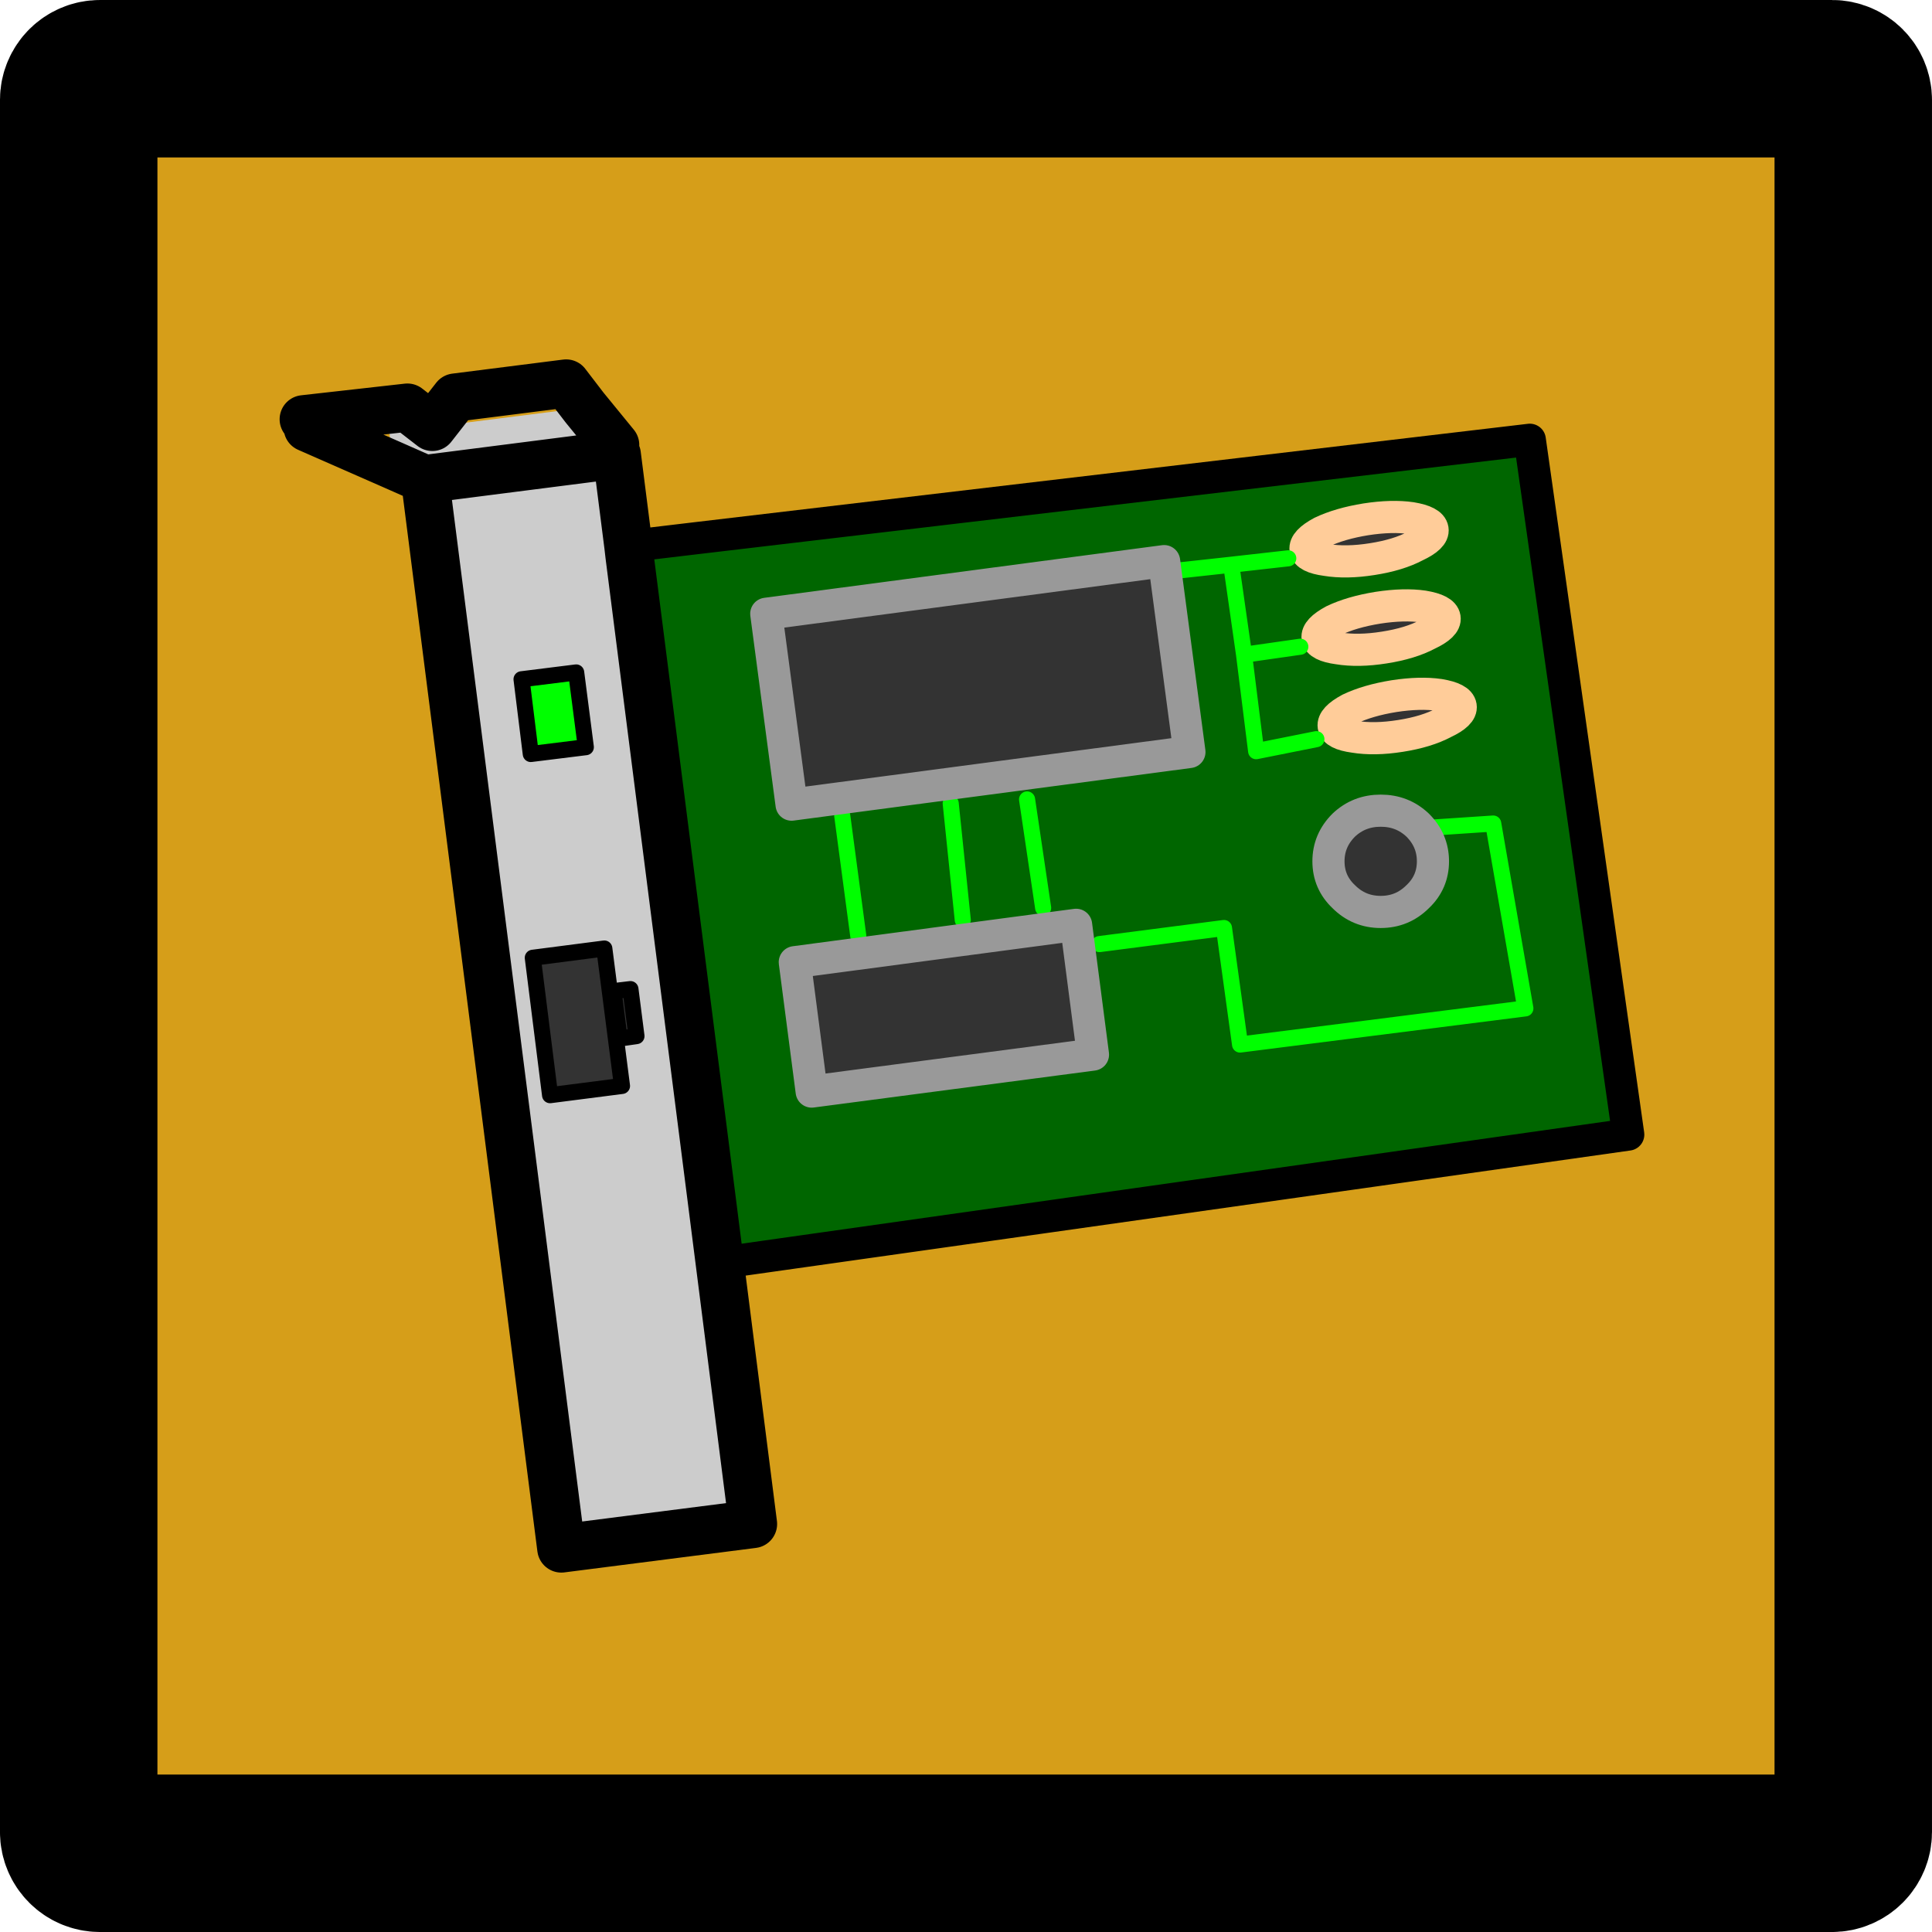
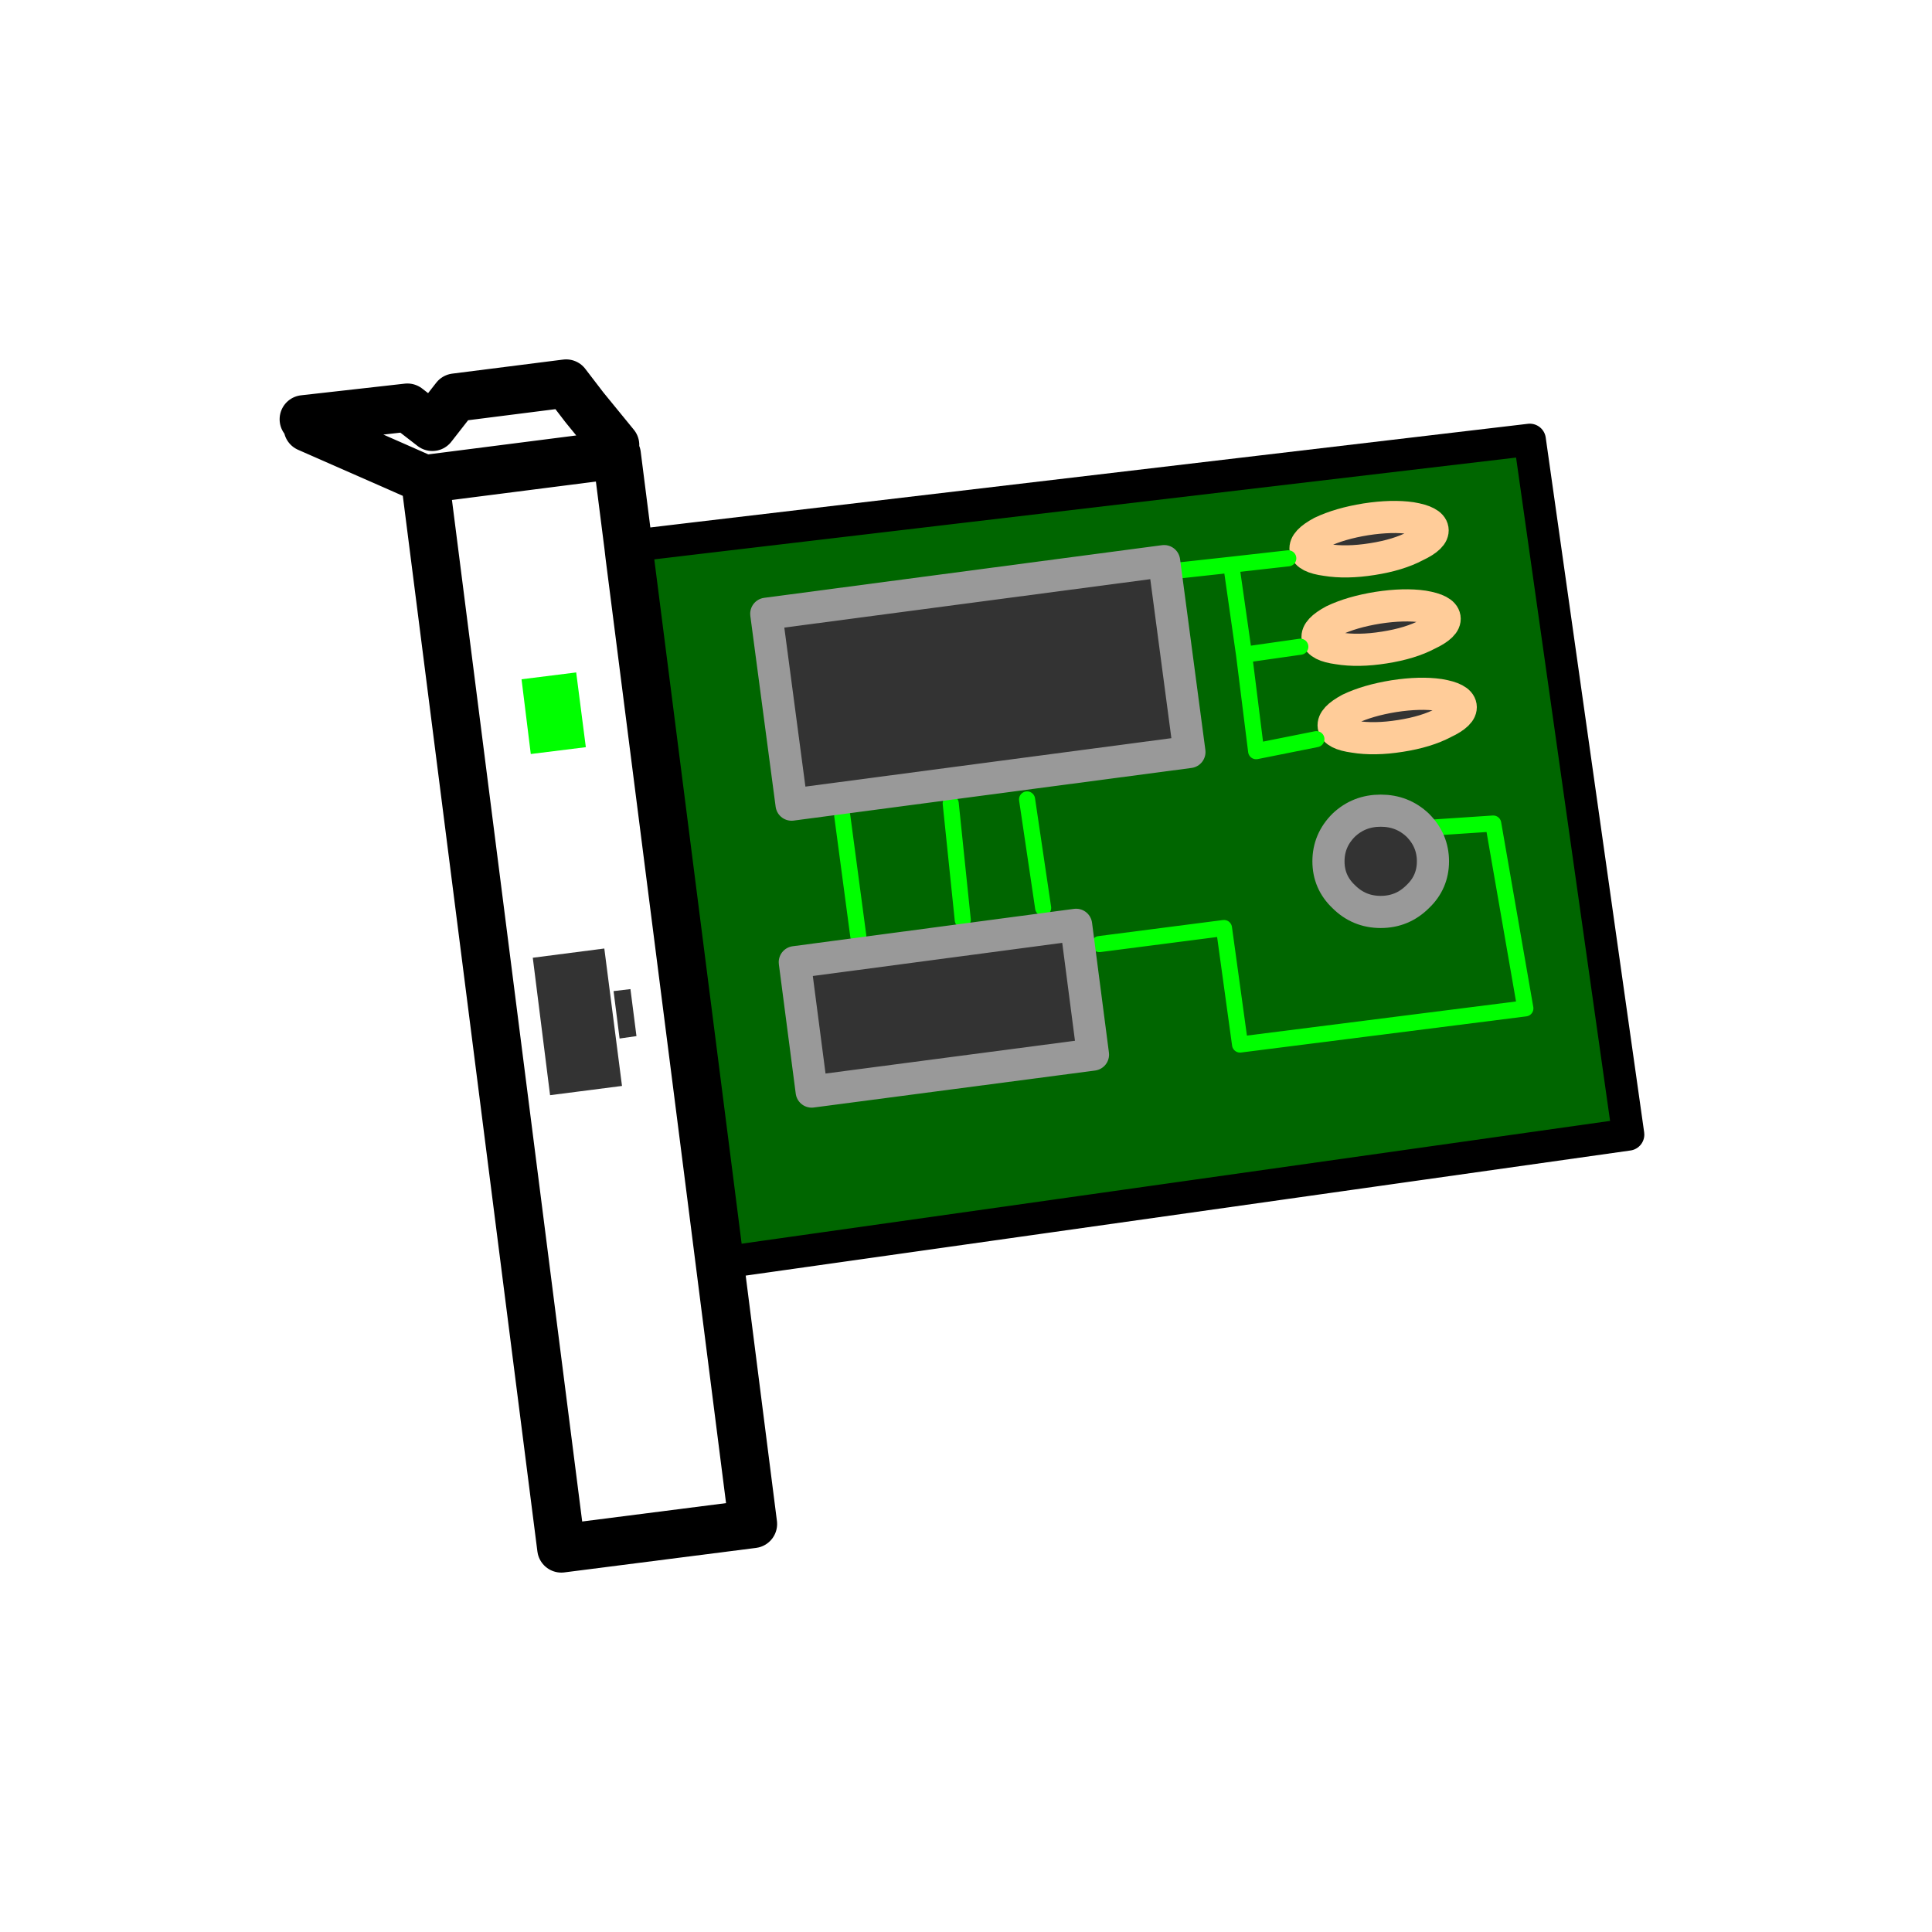
<svg xmlns="http://www.w3.org/2000/svg" clip-rule="evenodd" fill-rule="evenodd" stroke-linejoin="round" version="1.1" viewBox="0 0 500 500" xml:space="preserve">
  <g transform="translate(-.478 .478)">
-     <path d="m480.1 25.392c0-3.034-2.463-5.497-5.497-5.497h-448.26c-3.034 0-5.497 2.463-5.497 5.497v448.26c0 3.034 2.463 5.497 5.497 5.497h448.26c3.034 0 5.497-2.463 5.497-5.497v-448.26z" fill="#d69e19" stroke="#000" stroke-width="40.75px" />
-   </g>
+     </g>
  <g transform="matrix(4.16 0 0 4.16 41.166 39.658)">
    <path d="m79.225 23.4c-0.052-0.329-0.494-0.563-1.324-0.7-0.796-0.117-1.738-0.092-2.825 0.075-1.083 0.175-2 0.442-2.75 0.8-0.718 0.386-1.051 0.744-1 1.075 0.054 0.326 0.479 0.543 1.274 0.65 0.832 0.139 1.79 0.122 2.875-0.05 1.086-0.169 1.986-0.445 2.7-0.825 0.753-0.355 1.102-0.697 1.05-1.025zm-8.975 1.8-3.55 0.4 0.8 5.6 3.5-0.5-3.5 0.5-0.8-5.6 3.55-0.4zm-6.75 0.75 3.2-0.35-3.2 0.35zm9.575 3.125c-0.718 0.386-1.051 0.744-1 1.075 0.054 0.326 0.479 0.543 1.274 0.65 0.832 0.139 1.79 0.122 2.875-0.05 1.086-0.169 1.986-0.445 2.7-0.825 0.753-0.355 1.103-0.697 1.05-1.025-0.052-0.329-0.494-0.563-1.324-0.7-0.796-0.117-1.738-0.092-2.825 0.075-1.083 0.175-2 0.442-2.75 0.8zm-19.075 11.125 1 6.75-1-6.75zm13.5-9 0.75 6 3.75-0.75-3.75 0.75-0.75-6zm-3.4 6.05-1.574-11.875-24.75 3.275 1.575 11.875 24.749-3.275zm10.25-0.95c0.832 0.139 1.79 0.122 2.875-0.05 1.086-0.169 1.986-0.445 2.7-0.825 0.753-0.355 1.103-0.697 1.05-1.025-0.052-0.329-0.494-0.563-1.324-0.7-0.796-0.117-1.738-0.092-2.825 0.075-1.083 0.175-2 0.442-2.75 0.8-0.718 0.386-1.051 0.744-1 1.075 0.053 0.326 0.479 0.543 1.274 0.65zm4.9 7.75c0-0.867-0.316-1.617-0.95-2.25-0.634-0.6-1.399-0.9-2.3-0.9s-1.666 0.3-2.3 0.9c-0.634 0.633-0.95 1.383-0.95 2.25s0.316 1.6 0.95 2.2c0.634 0.633 1.399 0.95 2.3 0.95s1.666-0.317 2.3-0.95c0.634-0.6 0.95-1.333 0.95-2.2zm-20.75 5.15 7.75-1 1 7.25 17.75-2.25-2-11.5-3.75 0.25 3.75-0.25 2 11.5-17.75 2.25-1-7.25-7.75 1zm-0.4 6.875-1.05-8.075-17.5 2.325 1.05 8.05 17.5-2.3zm-23.75 8.775-5.075-39.75 2.375-0.45 1.75-0.7 51.875-6.125 6.125 43.225-56.4 7.975v-1.625l-0.65-2.55zm14.9-24.4 0.75 7.25-0.75-7.25zm-6.75 0.75 1 7.5-1-7.5z" fill="#060" />
    <path d="m79.225 23.4c0.053 0.328-0.297 0.67-1.05 1.025-0.714 0.38-1.614 0.656-2.7 0.825-1.085 0.172-2.043 0.188-2.875 0.05-0.795-0.107-1.221-0.324-1.274-0.65-0.051-0.331 0.282-0.689 1-1.075 0.75-0.358 1.667-0.625 2.75-0.8 1.087-0.167 2.029-0.191 2.825-0.075 0.829 0.137 1.272 0.371 1.324 0.7zm-6.15 5.675c0.75-0.358 1.667-0.625 2.75-0.8 1.087-0.167 2.029-0.191 2.825-0.075 0.83 0.137 1.272 0.371 1.324 0.7 0.053 0.328-0.297 0.67-1.05 1.025-0.714 0.38-1.614 0.656-2.7 0.825-1.085 0.172-2.043 0.188-2.875 0.05-0.795-0.107-1.221-0.324-1.274-0.65-0.051-0.331 0.282-0.689 1-1.075zm-8.975 8.175-24.75 3.275-1.575-11.875 24.75-3.275 1.575 11.875zm10.25-0.95c-0.795-0.107-1.221-0.324-1.274-0.65-0.051-0.331 0.282-0.689 1-1.075 0.75-0.358 1.667-0.625 2.75-0.8 1.087-0.167 2.029-0.191 2.825-0.075 0.83 0.137 1.272 0.371 1.324 0.7 0.053 0.328-0.297 0.67-1.05 1.025-0.714 0.38-1.614 0.656-2.7 0.825-1.085 0.172-2.043 0.188-2.875 0.05zm4.9 7.75c0 0.867-0.316 1.6-0.95 2.2-0.634 0.633-1.4 0.95-2.3 0.95s-1.666-0.317-2.3-0.95c-0.634-0.6-0.95-1.333-0.95-2.2s0.316-1.617 0.95-2.25c0.634-0.6 1.399-0.9 2.3-0.9s1.666 0.3 2.3 0.9c0.634 0.633 0.95 1.383 0.95 2.25zm-21.15 12.025-17.5 2.3-1.05-8.05 17.5-2.325 1.05 8.075zm-28.775-4.075 0.375 2.925-1.05 0.15-0.375-2.95 1.05-0.125zm-5 6.6-1.075-8.55 4.45-0.575 1.1 8.55-4.475 0.575z" fill="#333" />
-     <path d="m26.475 15.825 1.575-0.2 0.325 2.525-1.9-2.325 1.9 2.325 0.075 0.6-11.925 1.525 11.925-1.525h0.025l0.725 5.7 0.075 0.65 5.075 39.75 2.6 20.426-11.925 1.524-8.475-66.475-1.825 0.225-0.125-1.125 1.925 0.85 0.025 0.05-0.025-0.05-1.925-0.85-0.275-2.05 2.675-0.35 9.475-1.2zm-3.35 21.55 3.425-0.425-0.6-4.65-3.4 0.425 0.575 4.65zm1.2 21.225 4.475-0.574-1.1-8.55-4.45 0.575 1.075 8.549zm5-6.6-1.05 0.125 0.375 2.95 1.05-0.15-0.375-2.925z" fill="#ccc" />
    <path d="m23.125 37.375-0.575-4.65 3.4-0.425 0.6 4.65-3.425 0.425z" fill="#0f0" />
    <path d="m79.225 23.4c0.053 0.328-0.297 0.67-1.05 1.025-0.714 0.38-1.614 0.656-2.7 0.825-1.085 0.172-2.043 0.188-2.875 0.05-0.795-0.107-1.221-0.324-1.274-0.65-0.051-0.331 0.282-0.689 1-1.075 0.75-0.358 1.667-0.625 2.75-0.8 1.087-0.167 2.029-0.191 2.825-0.075 0.829 0.137 1.272 0.371 1.324 0.7zm-6.15 5.675c0.75-0.358 1.667-0.625 2.75-0.8 1.087-0.167 2.029-0.191 2.825-0.075 0.83 0.137 1.272 0.371 1.324 0.7 0.053 0.328-0.297 0.67-1.05 1.025-0.714 0.38-1.614 0.656-2.7 0.825-1.085 0.172-2.043 0.188-2.875 0.05-0.795-0.107-1.221-0.324-1.274-0.65-0.051-0.331 0.282-0.689 1-1.075zm1.275 7.225c-0.795-0.107-1.221-0.324-1.274-0.65-0.051-0.331 0.282-0.689 1-1.075 0.75-0.358 1.667-0.625 2.75-0.8 1.087-0.167 2.029-0.191 2.825-0.075 0.83 0.137 1.272 0.371 1.324 0.7 0.053 0.328-0.297 0.67-1.05 1.025-0.714 0.38-1.614 0.656-2.7 0.825-1.085 0.172-2.043 0.188-2.875 0.05z" fill="none" stroke="#fc9" stroke-linecap="round" stroke-miterlimit="3" stroke-width="2px" />
    <path d="m70.25 25.2-3.55 0.4 0.8 5.6 3.5-0.5m-7.5-4.75 3.2-0.35m-12.7 14.6 1 6.75m12.5-15.75 0.75 6 3.75-0.75m-13.5 12.75 7.75-1 1 7.25 17.75-2.25-2-11.5-3.75 0.25m-30-1.5 0.75 7.25m-7.5-6.5 1 7.5" fill="none" stroke="#0f0" stroke-linecap="round" stroke-miterlimit="3" stroke-width="1px" />
    <path d="m64.1 37.25-24.75 3.275-1.575-11.875 24.75-3.275 1.575 11.875zm15.15 6.8c0 0.867-0.316 1.6-0.95 2.2-0.634 0.633-1.4 0.95-2.3 0.95s-1.666-0.317-2.3-0.95c-0.634-0.6-0.95-1.333-0.95-2.2s0.316-1.617 0.95-2.25c0.634-0.6 1.399-0.9 2.3-0.9s1.666 0.3 2.3 0.9c0.634 0.633 0.95 1.383 0.95 2.25zm-21.15 12.025-17.5 2.3-1.05-8.05 17.5-2.325 1.05 8.075z" fill="none" stroke="#999" stroke-linecap="round" stroke-miterlimit="3" stroke-width="2px" />
    <path d="m33.4 23.95 51.875-6.125 6.125 43.225-56.4 7.975m0-0.925v-0.7l-0.65-2.551m-0.95-40.899-4.2 0.5" fill="none" stroke="#000" stroke-linecap="round" stroke-miterlimit="3" stroke-width="2px" />
    <path d="m34.35 64.85 2.6 20.426-11.925 1.524-8.475-66.475-0.025-0.05-1.925-0.85-5.35-2.35m7.75-0.05-1.55-1.2-6.45 0.725m17.475-0.725-1.15-1.5-6.9 0.875-1.425 1.825m12.275 8.075-0.075-0.65-0.725-5.7h-0.025l-11.925 1.525m11.85-2.125-1.9-2.325m7.875 49.025-5.075-39.75" fill="none" stroke="#000" stroke-linecap="round" stroke-miterlimit="3" stroke-width="3px" />
-     <path d="m23.125 37.375-0.575-4.65 3.4-0.425 0.6 4.65-3.425 0.425zm6.2 14.625 0.375 2.925-1.05 0.15-0.375-2.95 1.05-0.125zm-5 6.6-1.075-8.55 4.45-0.575 1.1 8.55-4.475 0.575z" fill="none" stroke="#000" stroke-linecap="round" stroke-miterlimit="3" stroke-width="1px" />
  </g>
</svg>